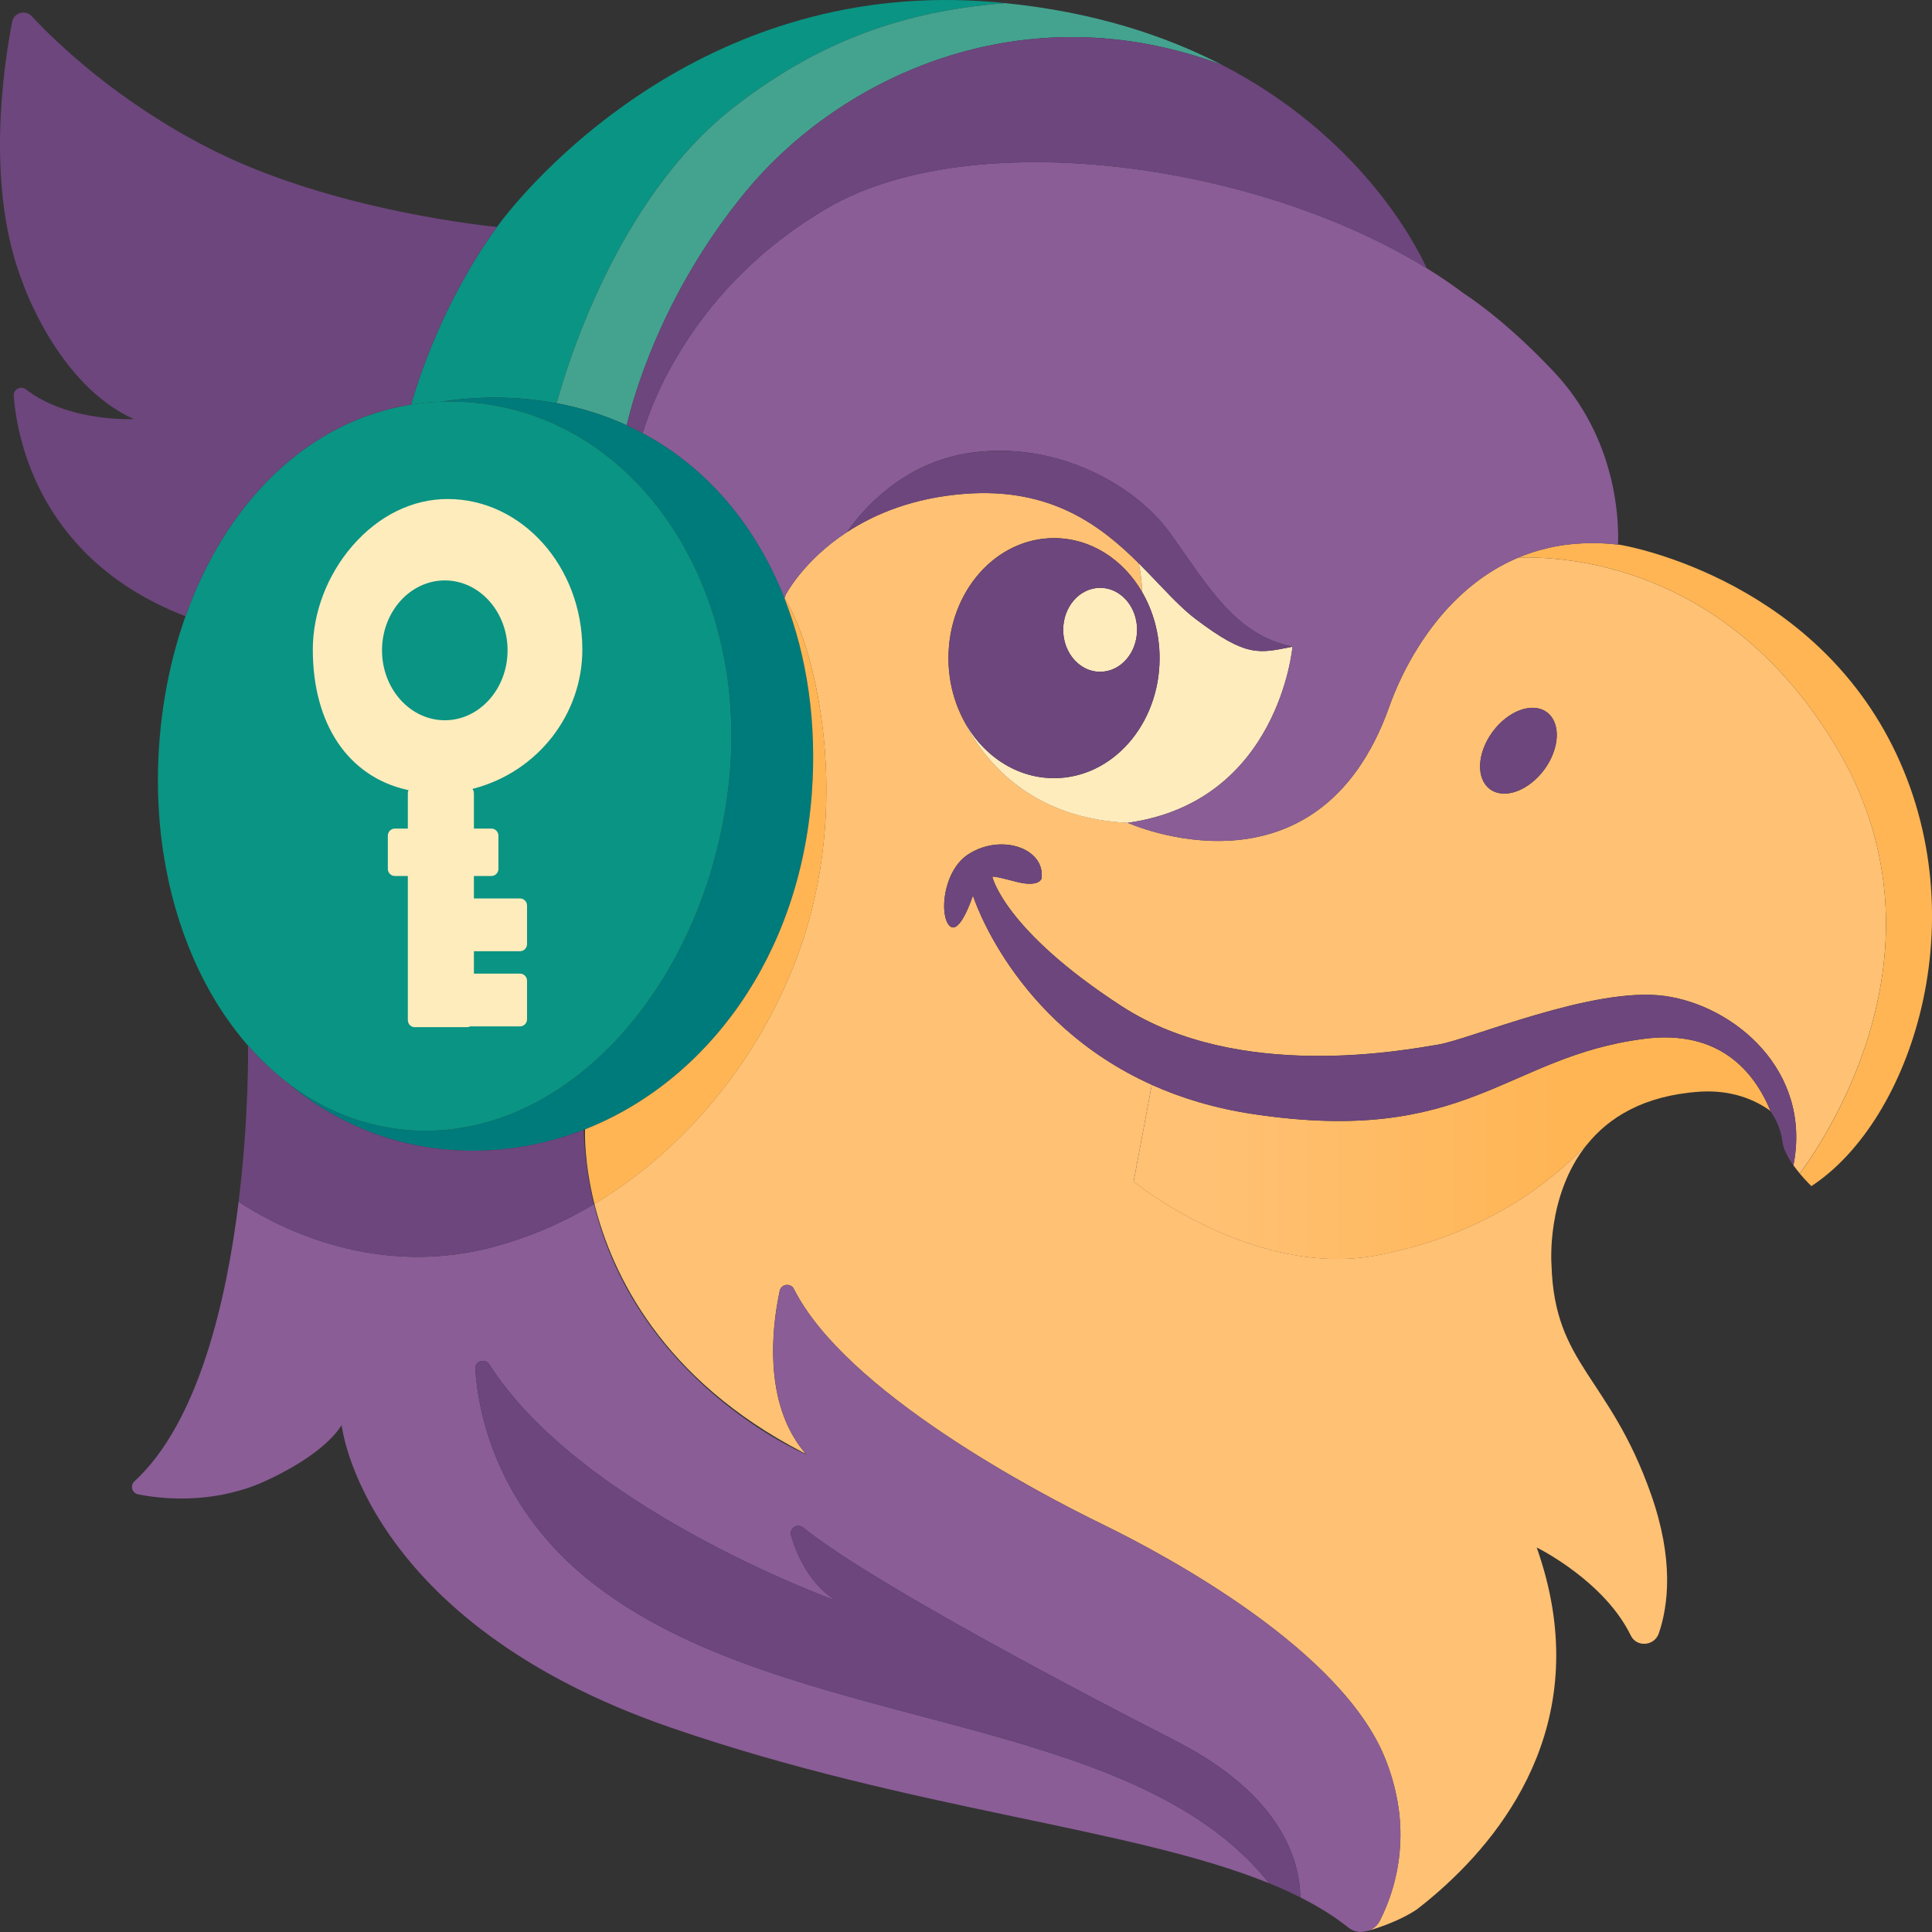
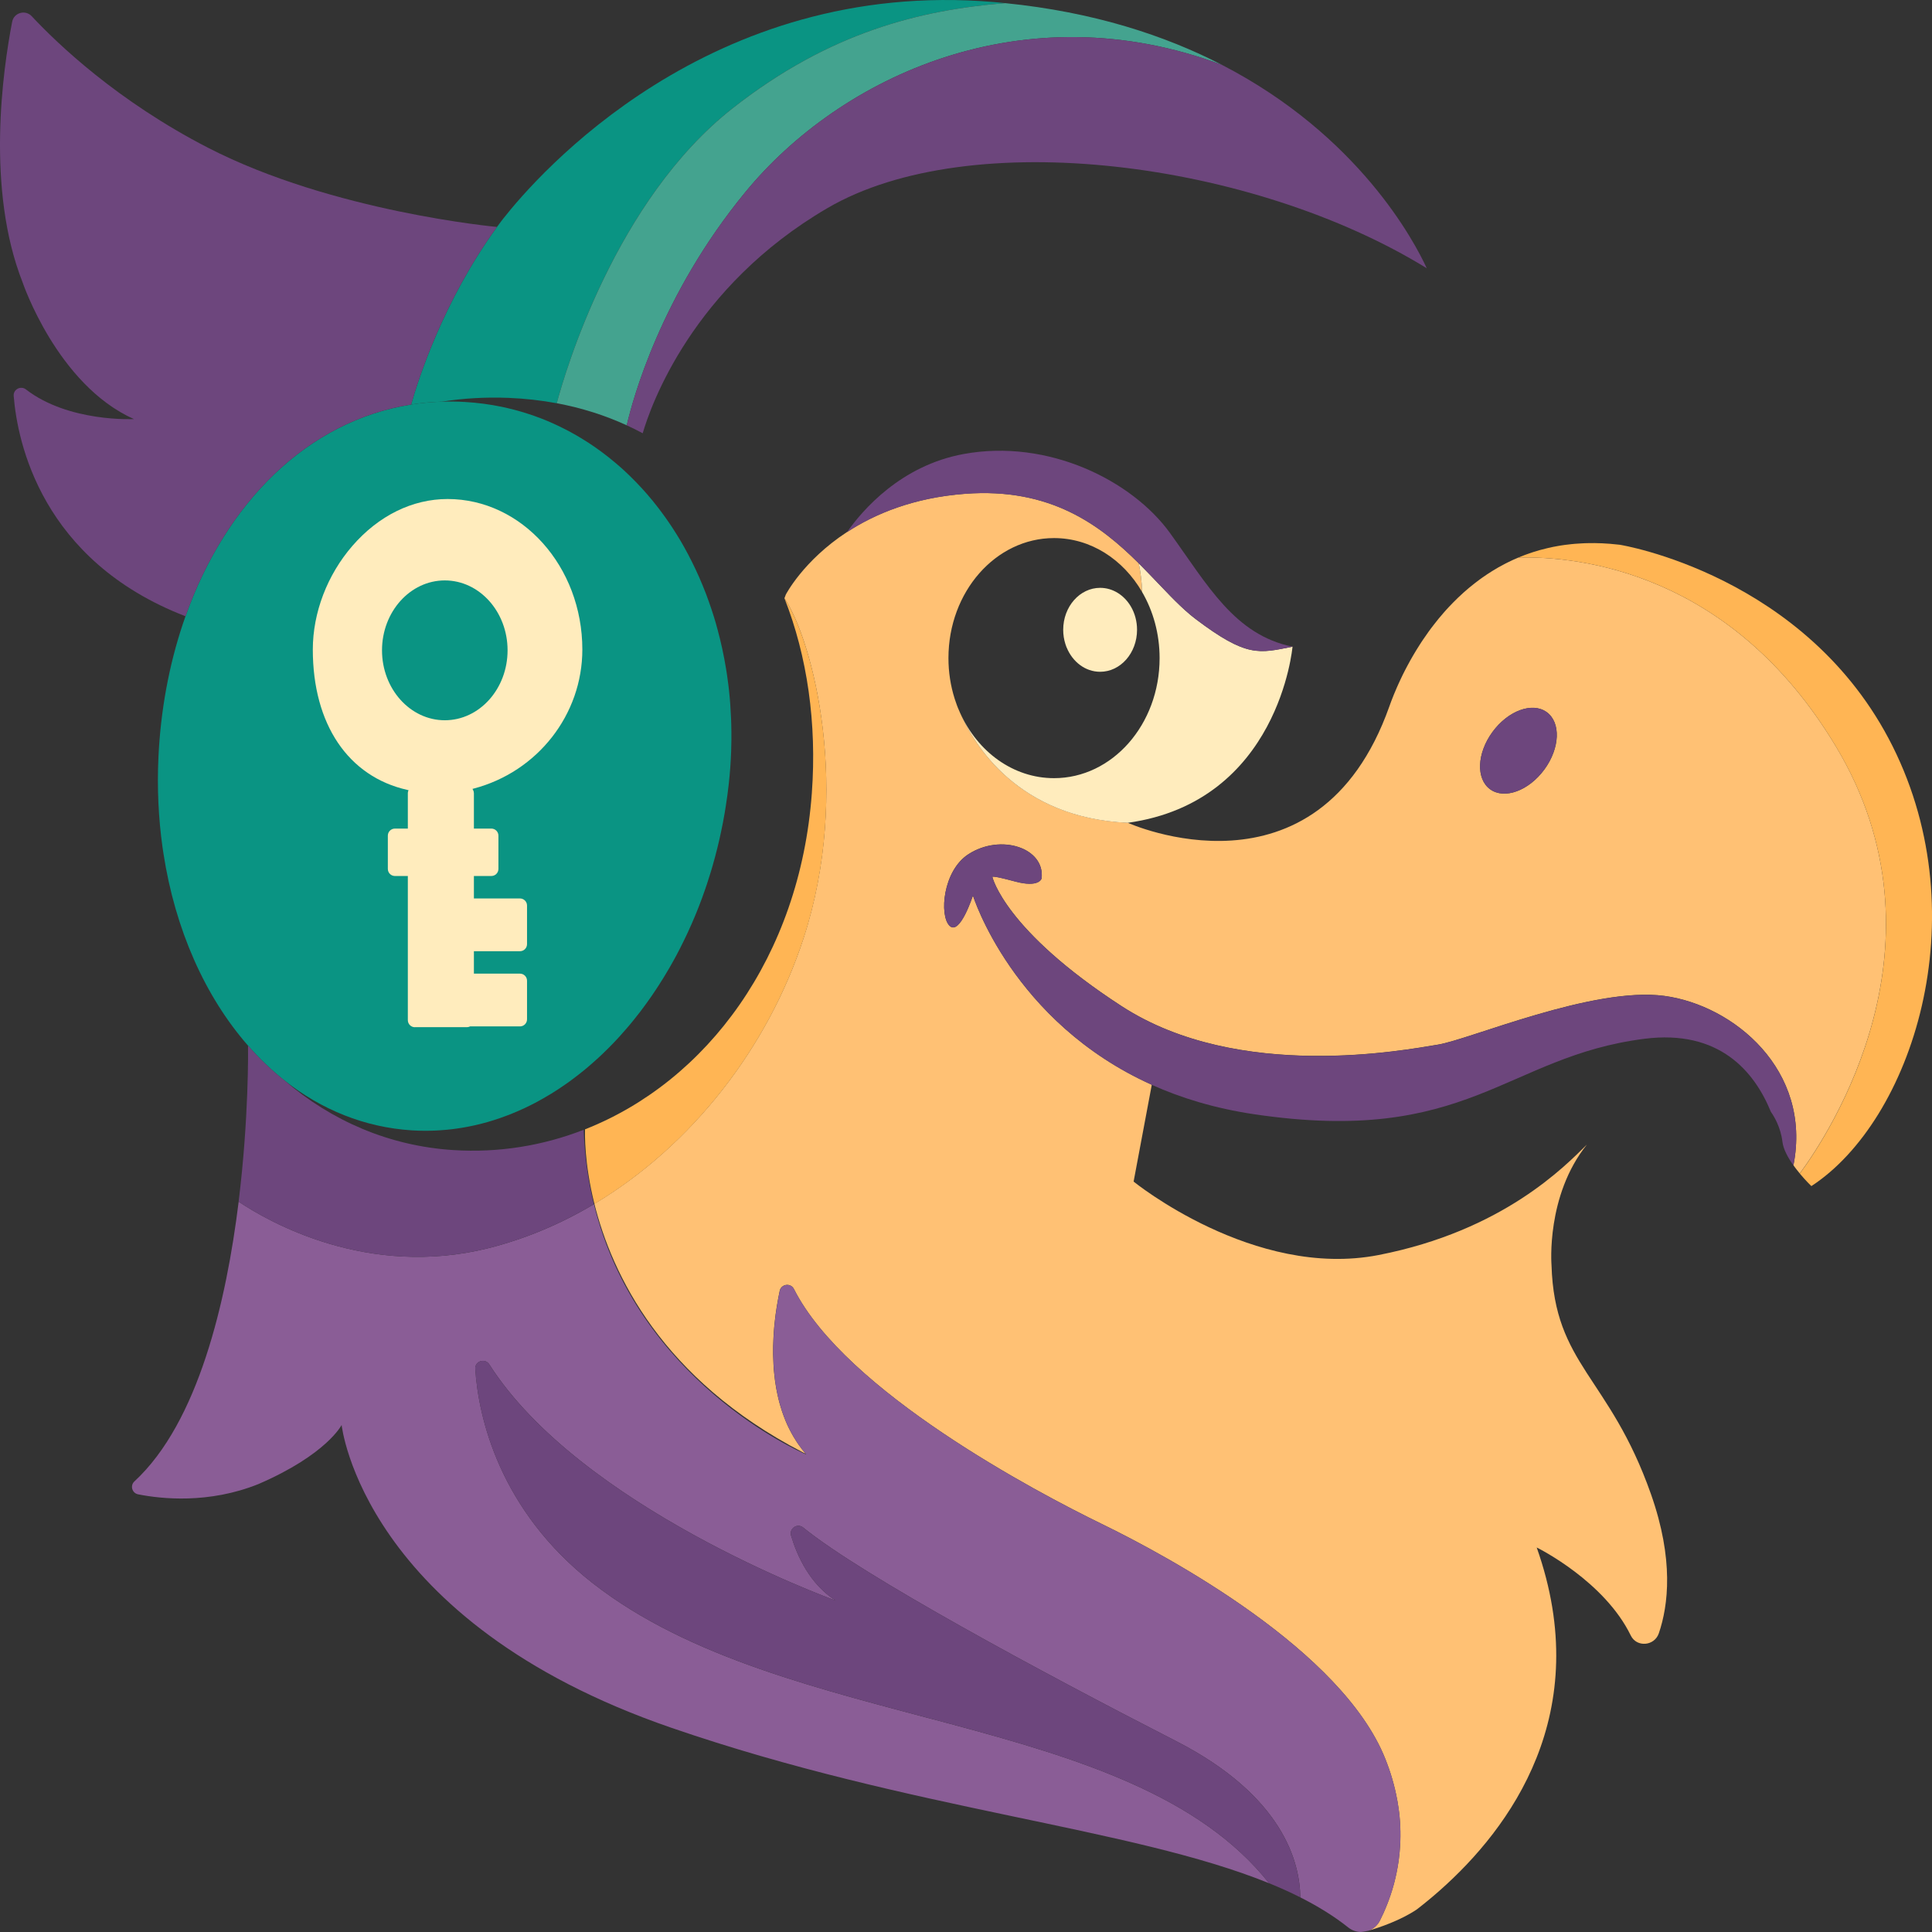
<svg xmlns="http://www.w3.org/2000/svg" width="334" height="334" viewBox="0 0 334 334" fill="none">
  <rect x="0" y="0" width="334" height="334" fill="#333333" stroke="none" />
  <g clip-path="url(#clip0_284_4244)">
    <path d="M317.384 129.038C299.299 98.897 273.064 96.149 262.533 96.379H262.519C261.867 96.648 261.237 96.935 260.625 97.243C260.461 97.321 260.297 97.406 260.137 97.491C259.368 97.884 258.617 98.316 257.901 98.766C257.623 98.936 257.356 99.113 257.086 99.29C256.798 99.481 256.513 99.669 256.239 99.871C256.093 99.97 255.95 100.073 255.811 100.179C255.523 100.388 255.231 100.604 254.957 100.827C253.6 101.875 252.347 103.012 251.187 104.195C250.952 104.429 250.72 104.673 250.496 104.914C250.332 105.091 250.168 105.268 250.001 105.449C249.855 105.612 249.713 105.775 249.567 105.941C248.962 106.628 248.396 107.322 247.858 108.027C247.701 108.222 247.555 108.413 247.409 108.608C247.263 108.799 247.121 108.994 246.982 109.188C246.647 109.652 246.324 110.116 246.014 110.58C245.914 110.725 245.818 110.867 245.725 111.012C245.608 111.189 245.494 111.366 245.384 111.543C244.629 112.726 243.942 113.898 243.337 115.042C243.187 115.322 243.034 115.605 242.895 115.878C242.756 116.154 242.617 116.42 242.486 116.689C242.368 116.93 242.254 117.174 242.144 117.408C242.026 117.656 241.909 117.904 241.802 118.148C241.695 118.378 241.599 118.598 241.5 118.821C241.126 119.671 240.795 120.489 240.506 121.247C240.446 121.396 240.396 121.548 240.342 121.697C240.289 121.842 240.236 121.983 240.186 122.129C227.768 157.125 194.95 142.233 194.95 142.233C175.996 141.383 168.388 128.744 165.985 123.255C165.885 123.039 165.793 122.823 165.704 122.6C165.689 122.575 165.682 122.554 165.672 122.536C165.64 122.444 165.6 122.359 165.565 122.274C165.511 122.129 165.454 121.987 165.401 121.842C165.294 121.548 165.191 121.254 165.091 120.946C165.07 120.886 165.052 120.836 165.045 120.801C165.038 120.779 165.031 120.769 165.031 120.755C165.024 120.748 165.024 120.74 165.024 120.74C164.34 118.563 163.966 116.215 163.966 113.767C163.966 102.311 172.133 93.022 182.216 93.022C188.571 93.022 194.167 96.712 197.428 102.311C197.407 100.572 197.158 98.851 196.855 97.371C190.233 90.791 181.625 84.246 166.843 85.358C157.911 86.031 151.235 88.832 146.408 91.991C138.857 96.942 135.852 102.786 135.852 102.786L135.61 103.427C140.569 110.825 147.212 136.673 138.931 162.143C132.762 181.128 119.528 198.085 102.753 208.11C105.79 220.279 114.427 238.453 138.743 251.053C138.743 251.053 138.928 251.138 139.277 251.315C138.842 250.813 138.44 250.295 138.073 249.764C137.917 249.541 137.756 249.315 137.614 249.077C137.443 248.822 137.286 248.56 137.133 248.298C136.93 247.944 136.731 247.59 136.553 247.232C136.375 246.899 136.218 246.566 136.065 246.226C135.98 246.042 135.902 245.855 135.823 245.67C135.588 245.093 135.364 244.505 135.172 243.917C135.047 243.538 134.93 243.16 134.823 242.781C134.777 242.611 134.723 242.434 134.684 242.264C134.638 242.101 134.599 241.938 134.559 241.771C134.545 241.718 134.534 241.672 134.527 241.626C134.456 241.346 134.396 241.063 134.342 240.783C134.282 240.503 134.232 240.22 134.178 239.94C134.171 239.926 134.171 239.909 134.171 239.894C134.032 239.122 133.929 238.35 133.854 237.578C133.79 237.008 133.744 236.442 133.716 235.878C133.709 235.864 133.709 235.857 133.716 235.854C133.684 235.283 133.662 234.72 133.655 234.164V234.14C133.641 233.205 133.662 232.28 133.709 231.384V231.345C133.723 230.998 133.748 230.644 133.773 230.304C133.794 229.989 133.819 229.685 133.844 229.383C133.858 229.299 133.865 229.214 133.869 229.136C133.901 228.803 133.933 228.47 133.976 228.14C134.015 227.815 134.054 227.492 134.093 227.177C134.125 226.961 134.154 226.752 134.186 226.543C134.211 226.334 134.246 226.125 134.278 225.924C134.442 224.911 134.62 223.979 134.791 223.158C135.047 221.961 136.692 221.738 137.244 222.832C146.187 240.55 179.147 257.945 190.45 263.445C202.512 269.32 232.029 285.401 239.474 304.04C239.591 304.341 239.709 304.635 239.816 304.929C240.04 305.524 240.243 306.111 240.428 306.689C240.809 307.9 241.119 309.083 241.361 310.241C241.532 311.027 241.663 311.799 241.77 312.557C241.809 312.826 241.841 313.092 241.877 313.354C241.937 313.864 241.984 314.363 242.016 314.859C242.101 316.031 242.115 317.161 242.08 318.255C242.073 318.439 242.066 318.62 242.055 318.804C242.016 319.721 241.93 320.603 241.82 321.446C241.799 321.594 241.781 321.74 241.759 321.885C241.574 323.153 241.325 324.357 241.03 325.476C240.983 325.653 240.937 325.823 240.891 325.993C240.82 326.241 240.745 326.489 240.674 326.726C240.581 327.027 240.488 327.321 240.392 327.608C240.282 327.948 240.161 328.281 240.036 328.61C239.958 328.826 239.88 329.042 239.794 329.244C239.385 330.285 238.958 331.22 238.545 332.031C238.142 332.824 237.498 333.384 236.75 333.699C236.697 333.724 236.643 333.745 236.594 333.763C238.388 333.26 242.144 331.988 244.939 330.094C246.213 329.113 247.562 328.008 248.951 326.776C261.006 316.105 275.805 296.185 265.662 267.528C266.018 267.698 277.368 273.371 281.922 282.738C282.94 284.838 286.012 284.576 286.771 282.373C288.43 277.525 289.394 269.589 285.421 258.317C278.24 237.911 268.735 236.052 268.222 218.696C268.222 218.696 267.236 206.704 274.346 197.865C270.582 201.569 259.884 212.757 238.324 216.967C216.764 221.175 195.976 204.268 195.976 204.268L199.119 187.528C174.996 176.68 168.196 154.802 168.196 154.802C168.196 154.802 165.946 161.821 164.151 160.036C162.357 158.251 162.994 150.524 167.42 147.669C173.063 144.032 180.706 146.628 180.065 151.862C180.065 151.862 179.677 153.523 175.441 152.372C171.204 151.228 171.56 151.607 171.56 151.607C171.56 151.607 173.646 160.801 193.922 173.95C214.197 187.099 243.07 181.479 248.588 180.59C254.106 179.694 275.41 170.501 287.728 172.165C299.673 173.769 313.294 184.967 310.043 201.456C310.406 201.959 310.787 202.437 311.143 202.869C316.345 195.804 337.827 163.085 317.377 129.02L317.384 129.038ZM266.983 133.029C264.281 136.712 260.091 138.242 257.613 136.45C255.138 134.651 255.324 130.214 258.022 126.531C260.724 122.848 264.915 121.318 267.389 123.11C269.867 124.902 269.685 129.346 266.987 133.029H266.983Z" fill="#FFC174" />
-     <path d="M306.149 192.216C306.032 192.054 305.957 191.969 305.957 191.969C302.365 189.419 298.103 188.434 293.756 188.735C284.126 189.408 278.102 193.204 274.346 197.883C270.583 201.587 259.885 212.774 238.325 216.985C216.764 221.192 195.977 204.286 195.977 204.286L199.12 187.545C204.183 189.822 210.011 191.607 216.7 192.61C253.854 198.159 260.205 182.651 284.272 179.584C297.178 177.941 303.266 185.166 306.146 192.216H306.149Z" fill="url(#paint0_linear_284_4244)" />
    <path d="M313.148 205.051C313.148 205.051 312.215 204.162 311.147 202.887C316.348 195.822 337.83 163.103 317.381 129.038C299.295 98.897 273.06 96.149 262.529 96.379C262.64 96.326 262.754 96.28 262.871 96.234C263.359 96.032 263.85 95.848 264.359 95.678C264.591 95.593 264.826 95.515 265.057 95.441C265.787 95.207 266.542 94.991 267.314 94.814C267.439 94.782 267.563 94.75 267.688 94.722C268.208 94.598 268.742 94.492 269.279 94.4C269.443 94.368 269.607 94.339 269.774 94.314C270.248 94.237 270.743 94.169 271.234 94.12C271.366 94.099 271.497 94.088 271.629 94.074C271.832 94.052 272.042 94.035 272.259 94.013C272.444 93.992 272.64 93.982 272.832 93.975C273.05 93.953 273.267 93.943 273.484 93.936C273.63 93.921 273.772 93.921 273.918 93.914C274.064 93.907 274.207 93.9 274.36 93.9C276.076 93.854 277.866 93.932 279.732 94.148C279.832 94.155 279.935 94.169 280.042 94.18C280.042 94.18 312.379 99.347 327.2 129.031C342.024 158.708 330.475 193.746 313.151 205.047L313.148 205.051Z" fill="#FFB554" />
    <path d="M242.09 318.266C242.083 318.45 242.076 318.63 242.066 318.815C242.026 319.732 241.941 320.614 241.831 321.456C241.809 321.605 241.791 321.75 241.77 321.896C241.585 323.163 241.336 324.367 241.04 325.487C240.994 325.664 240.948 325.834 240.901 326.004C240.83 326.251 240.755 326.499 240.684 326.737C240.592 327.038 240.499 327.332 240.403 327.618C240.293 327.958 240.172 328.291 240.047 328.621C239.969 328.837 239.89 329.053 239.805 329.255C239.395 330.296 238.968 331.231 238.555 332.042C238.153 332.835 237.509 333.394 236.761 333.71C236.708 333.734 236.654 333.756 236.604 333.773H236.597C235.743 333.958 235.248 333.996 235.248 333.996C234.504 333.982 233.756 333.742 233.115 333.239C230.662 331.287 227.882 329.57 224.795 328.012C224.731 321.998 221.855 310.485 203.295 300.987C180.04 289.081 149.135 272.429 138.857 264.082C137.849 263.264 136.396 264.231 136.76 265.47C137.806 268.998 139.996 273.849 144.489 276.711C142.958 276.155 100.318 260.498 84.593 235.882C83.856 234.731 82.079 235.294 82.165 236.654C82.691 244.909 86.28 261.022 102.436 273.669C135.866 299.836 195.349 295.247 219.405 325.575C195.484 315.847 157.629 313.007 116.036 298.685C62.651 280.309 59.059 246.347 59.059 246.347C59.059 246.347 56.489 251.457 44.683 256.56C36.089 260.02 27.886 259.131 23.881 258.338C22.827 258.129 22.453 256.826 23.237 256.1C34.291 245.886 39.14 224.96 41.258 207.746C46.46 211.227 63.541 221.019 84.468 215.774C90.855 214.17 96.964 211.581 102.675 208.178C110.133 238.673 138.283 250.983 139.362 251.436C139.376 251.422 139.362 251.443 139.369 251.422C139.344 251.39 139.316 251.361 139.291 251.33C138.857 250.827 138.454 250.31 138.088 249.778C137.931 249.555 137.771 249.329 137.628 249.091C137.457 248.836 137.301 248.574 137.148 248.312C136.945 247.958 136.745 247.604 136.567 247.246C136.389 246.913 136.233 246.581 136.08 246.241C135.994 246.056 135.916 245.869 135.838 245.685C135.603 245.107 135.378 244.519 135.186 243.932C135.061 243.553 134.947 243.174 134.837 242.795C134.791 242.625 134.737 242.448 134.698 242.278C134.652 242.115 134.613 241.952 134.574 241.786C134.559 241.732 134.549 241.686 134.542 241.64C134.478 241.361 134.417 241.077 134.356 240.797C134.296 240.518 134.246 240.234 134.193 239.955C134.186 239.94 134.186 239.923 134.186 239.909C134.054 239.137 133.947 238.365 133.869 237.593C133.808 237.022 133.762 236.456 133.73 235.893C133.723 235.878 133.723 235.871 133.73 235.868C133.698 235.298 133.676 234.735 133.669 234.179V234.154C133.655 233.219 133.676 232.295 133.723 231.399V231.36C133.744 231.006 133.762 230.658 133.787 230.318C133.808 230.003 133.833 229.699 133.858 229.398C133.872 229.313 133.879 229.228 133.883 229.15C133.915 228.817 133.947 228.484 133.99 228.155C134.029 227.829 134.068 227.507 134.107 227.191C134.139 226.975 134.168 226.766 134.2 226.558C134.225 226.349 134.26 226.14 134.292 225.938C134.456 224.925 134.634 223.994 134.805 223.172C135.061 221.975 136.706 221.752 137.258 222.846C146.201 240.564 179.161 257.959 190.465 263.459C202.526 269.334 232.044 285.416 239.488 304.054C239.606 304.355 239.723 304.649 239.83 304.943C240.054 305.538 240.25 306.126 240.442 306.703C240.823 307.914 241.133 309.097 241.375 310.255C241.546 311.041 241.678 311.813 241.784 312.571C241.823 312.84 241.856 313.106 241.891 313.368C241.952 313.878 241.998 314.377 242.03 314.873C242.115 316.045 242.13 317.175 242.094 318.269L242.09 318.266Z" fill="#8A5D96" />
    <path d="M196.57 108.88C196.57 112.886 193.715 116.137 190.191 116.137C187.631 116.137 185.434 114.43 184.416 111.968C184.409 111.961 184.409 111.954 184.402 111.944C184.388 111.919 184.377 111.883 184.363 111.852C184.341 111.806 184.323 111.752 184.309 111.703C184.27 111.604 184.231 111.501 184.199 111.388C184.192 111.366 184.185 111.356 184.185 111.342C184.178 111.335 184.178 111.327 184.178 111.32C183.935 110.555 183.804 109.737 183.804 108.88C183.804 104.871 186.666 101.624 190.191 101.624C192.412 101.624 194.367 102.913 195.513 104.868C196.182 106.019 196.57 107.393 196.57 108.877V108.88Z" fill="#FFECBD" />
    <path d="M223.447 111.799C223.447 111.799 221.14 138.607 194.955 142.247C176 141.398 168.392 128.758 165.989 123.269C169.015 129.955 175.146 134.527 182.22 134.527C192.302 134.527 200.469 125.238 200.469 113.782C200.469 109.55 199.352 105.612 197.433 102.325C197.411 100.586 197.162 98.865 196.859 97.385C197.091 97.615 197.312 97.835 197.536 98.065C198.227 98.759 198.892 99.457 199.547 100.14C199.74 100.342 199.928 100.547 200.121 100.742C200.875 101.539 201.612 102.311 202.342 103.051C202.606 103.327 202.876 103.593 203.14 103.855C204.336 105.038 205.507 106.118 206.693 107.014C215.55 113.714 217.669 112.949 223.443 111.795L223.447 111.799Z" fill="#FFECBD" />
-     <path d="M279.729 94.155C277.859 93.939 276.072 93.861 274.356 93.907C274.207 93.907 274.061 93.914 273.915 93.921C273.769 93.929 273.626 93.929 273.48 93.943C273.263 93.95 273.046 93.964 272.829 93.982C272.637 93.989 272.441 94.003 272.256 94.021C272.039 94.042 271.829 94.06 271.626 94.081C271.494 94.095 271.362 94.106 271.23 94.127C270.736 94.18 270.244 94.244 269.771 94.322C269.607 94.346 269.443 94.375 269.276 94.407C268.738 94.499 268.204 94.601 267.685 94.729C267.56 94.754 267.435 94.789 267.311 94.821C266.542 94.998 265.783 95.214 265.054 95.448C264.822 95.519 264.587 95.597 264.356 95.685C263.85 95.855 263.355 96.039 262.868 96.241C262.75 96.287 262.629 96.333 262.512 96.386C261.86 96.655 261.23 96.942 260.618 97.25C260.454 97.328 260.29 97.413 260.13 97.498C259.361 97.891 258.61 98.323 257.894 98.773C257.616 98.943 257.342 99.113 257.079 99.297C256.79 99.489 256.506 99.676 256.231 99.878C256.086 99.977 255.943 100.08 255.804 100.186C255.516 100.395 255.224 100.611 254.95 100.834C253.593 101.883 252.34 103.019 251.18 104.202C250.945 104.436 250.713 104.68 250.489 104.921C250.325 105.098 250.161 105.275 249.994 105.456C249.848 105.619 249.706 105.782 249.56 105.948C248.955 106.635 248.388 107.329 247.851 108.034C247.694 108.229 247.548 108.42 247.402 108.615C247.256 108.806 247.114 109.001 246.975 109.196C246.64 109.659 246.316 110.123 246.007 110.587C245.907 110.732 245.811 110.874 245.718 111.019C245.601 111.196 245.487 111.373 245.377 111.551C244.622 112.733 243.935 113.906 243.329 115.049C243.18 115.329 243.027 115.613 242.888 115.885C242.749 116.161 242.61 116.427 242.479 116.696C242.361 116.937 242.24 117.181 242.137 117.415C242.019 117.663 241.902 117.911 241.795 118.155C241.688 118.385 241.592 118.605 241.492 118.828C241.119 119.678 240.788 120.496 240.499 121.254C240.439 121.403 240.389 121.555 240.335 121.704C240.282 121.849 240.229 121.991 240.179 122.136C227.761 157.132 194.943 142.24 194.943 142.24C221.125 138.603 223.435 111.791 223.435 111.791C213.424 109.744 208.803 101.199 202.256 92.14C195.712 83.074 181.208 75.797 166.583 78.481C155.703 80.475 149.088 88.184 146.404 92.002C138.853 96.953 135.848 102.796 135.848 102.796L135.606 103.437C130.732 91.028 122.387 80.924 111.102 74.894C112.483 70.159 119.664 49.615 143.04 35.967C167.754 21.542 216.564 27.843 246.648 46.368C248.898 47.756 251.041 49.215 253.067 50.731C256.755 53.185 262.045 57.325 268.482 64.117C279.543 75.761 279.878 90.012 279.721 94.145L279.729 94.155Z" fill="#8A5D96" />
    <path d="M173.764 0.542C159.15 1.721 143.417 5.535 126.62 18.741C106.395 34.653 97.74 64.138 96.249 69.712C93.579 69.217 90.802 68.901 87.929 68.784C83.956 68.629 80.114 68.848 76.419 69.433C74.603 69.493 72.819 69.656 71.071 69.936C72.25 65.767 76.597 52.069 85.921 39.231C86.117 38.955 86.323 38.69 86.526 38.413C86.675 38.212 86.829 38.006 86.992 37.804C92.867 30.332 122.555 -3.85 171.856 0.358C172.5 0.411 173.13 0.467 173.764 0.542Z" fill="#0A9483" />
    <path d="M211.285 11.23C176.965 -1.65 145.312 13.199 128.871 33.194C114.231 50.989 109.365 69.135 108.35 73.526C104.601 71.805 100.564 70.516 96.249 69.712C97.741 64.138 106.395 34.653 126.621 18.741C143.418 5.532 159.15 1.717 173.764 0.542H173.786C189.059 2.072 201.402 6.13 211.288 11.233L211.285 11.23Z" fill="#44A38F" />
-     <path d="M140.345 137.109C138.287 165.397 122.174 186.947 101.141 195.23C101.062 195.262 100.984 195.294 100.906 195.322C93.842 198.07 86.227 199.321 78.413 198.828C67.284 198.127 57.315 193.764 49.205 186.805C55.553 191.823 63.015 194.897 71.225 195.414C71.962 195.46 72.692 195.485 73.428 195.485H73.699C74.002 195.485 74.297 195.478 74.593 195.471C75.098 195.457 75.607 195.439 76.113 195.4C76.494 195.379 76.875 195.347 77.252 195.308C77.818 195.255 78.391 195.191 78.954 195.106C79.52 195.028 80.086 194.936 80.645 194.83C80.837 194.798 81.026 194.759 81.211 194.72C81.243 194.72 81.275 194.713 81.311 194.699C81.546 194.653 81.784 194.6 82.023 194.55C82.425 194.465 82.831 194.366 83.24 194.256C83.614 194.164 83.991 194.062 84.358 193.955C84.693 193.863 85.034 193.761 85.369 193.647C85.725 193.541 86.074 193.424 86.423 193.3C86.719 193.201 87.021 193.098 87.309 192.978C87.331 192.978 87.349 192.971 87.363 192.957C87.512 192.911 87.658 192.85 87.804 192.794C88.086 192.688 88.363 192.585 88.641 192.461C88.872 192.376 89.1 192.277 89.332 192.174C89.698 192.025 90.069 191.859 90.432 191.682C90.453 191.675 90.478 191.668 90.496 191.657C90.567 191.625 90.645 191.593 90.72 191.551C91.03 191.413 91.332 191.264 91.642 191.105C91.713 191.073 91.788 191.034 91.859 190.995C92.308 190.779 92.746 190.545 93.187 190.294C93.458 190.148 93.721 190.007 93.985 189.847C94.861 189.355 95.722 188.827 96.57 188.264C97.267 187.807 97.965 187.329 98.649 186.826C98.681 186.802 98.72 186.773 98.759 186.742C99.133 186.472 99.503 186.193 99.87 185.899C99.923 185.867 99.969 185.828 100.019 185.782C100.215 185.633 100.414 185.481 100.603 185.318C101.169 184.872 101.721 184.408 102.266 183.926C102.543 183.692 102.81 183.448 103.081 183.2C103.252 183.051 103.43 182.892 103.594 182.736C103.797 182.545 103.996 182.364 104.192 182.173C104.875 181.525 105.541 180.852 106.196 180.165C106.474 179.871 106.741 179.584 107.019 179.283C107.079 179.223 107.129 179.166 107.189 179.099C107.189 179.099 107.197 179.092 107.197 179.085C107.592 178.646 107.987 178.207 108.368 177.757C108.756 177.307 109.144 176.847 109.518 176.376C109.867 175.951 110.208 175.519 110.543 175.08C110.614 174.995 110.682 174.903 110.746 174.818C111.074 174.386 111.405 173.939 111.725 173.497C112.053 173.047 112.384 172.587 112.697 172.123C112.761 172.023 112.836 171.928 112.9 171.822C113.092 171.542 113.281 171.259 113.466 170.972C113.616 170.749 113.769 170.522 113.915 170.292C113.954 170.239 113.986 170.185 114.014 170.129C114.285 169.718 114.548 169.304 114.797 168.886C115.125 168.351 115.442 167.813 115.759 167.271C115.937 166.97 116.108 166.662 116.278 166.354C116.489 165.975 116.699 165.596 116.909 165.21C117.35 164.378 117.784 163.535 118.197 162.678C118.383 162.316 118.553 161.952 118.724 161.583C118.849 161.328 118.966 161.073 119.08 160.811C119.226 160.51 119.358 160.209 119.49 159.901C119.554 159.763 119.614 159.625 119.675 159.483C119.832 159.122 119.992 158.757 120.141 158.386C120.405 157.759 120.661 157.128 120.903 156.487C120.964 156.339 121.021 156.186 121.074 156.038C121.174 155.797 121.266 155.552 121.352 155.305C121.508 154.88 121.669 154.447 121.811 154.015C121.943 153.651 122.067 153.282 122.192 152.911C122.395 152.308 122.594 151.692 122.776 151.08C122.847 150.832 122.925 150.587 123 150.339C123.078 150.092 123.15 149.847 123.217 149.592C123.363 149.096 123.506 148.59 123.637 148.08C123.776 147.577 123.908 147.074 124.025 146.561C124.086 146.345 124.136 146.129 124.182 145.913C124.26 145.59 124.332 145.279 124.406 144.957C124.485 144.617 124.563 144.27 124.631 143.93C124.873 142.803 125.09 141.667 125.289 140.516C125.36 140.115 125.428 139.719 125.482 139.319C125.677 138.083 125.848 136.825 125.987 135.568C126.204 133.613 126.343 131.676 126.407 129.76C126.432 129.119 126.446 128.485 126.446 127.852V127.844C126.461 126.966 126.446 126.099 126.421 125.234C126.421 124.902 126.407 124.572 126.389 124.246C126.364 123.46 126.318 122.678 126.258 121.898C126.204 121.119 126.14 120.34 126.055 119.568C126.04 119.405 126.023 119.242 126.001 119.083C125.976 118.86 125.948 118.637 125.923 118.417C125.859 117.84 125.777 117.266 125.692 116.696C125.67 116.579 125.66 116.459 125.638 116.349C125.599 116.087 125.56 115.825 125.514 115.563C125.147 113.3 124.666 111.083 124.079 108.923C123.876 108.144 123.659 107.379 123.42 106.621C123.288 106.196 123.157 105.771 123.011 105.353C122.854 104.882 122.694 104.411 122.523 103.94C122.366 103.483 122.195 103.03 122.025 102.58C122.01 102.548 122.003 102.52 121.993 102.495C121.822 102.049 121.651 101.613 121.466 101.181C121.281 100.724 121.092 100.271 120.892 99.829C120.693 99.386 120.497 98.94 120.287 98.501C120.084 98.054 119.874 97.622 119.657 97.194C119.447 96.762 119.223 96.33 118.998 95.905C118.774 95.48 118.55 95.062 118.315 94.64C117.902 93.9 117.475 93.167 117.026 92.455C116.919 92.278 116.809 92.108 116.699 91.938C116.506 91.616 116.303 91.304 116.093 90.996C115.898 90.695 115.698 90.401 115.488 90.107C115.378 89.937 115.257 89.767 115.139 89.605C114.954 89.342 114.773 89.08 114.573 88.825C114.527 88.747 114.474 88.677 114.417 88.609C114.239 88.361 114.053 88.124 113.872 87.883C113.235 87.048 112.569 86.23 111.878 85.436C111.576 85.089 111.273 84.742 110.963 84.409C110.28 83.662 109.575 82.936 108.859 82.245C108.642 82.037 108.425 81.828 108.201 81.619C108.115 81.541 108.037 81.47 107.958 81.388C107.677 81.126 107.385 80.871 107.09 80.609C107.068 80.595 107.058 80.577 107.036 80.563C106.773 80.333 106.502 80.106 106.235 79.883C104.84 78.704 103.38 77.62 101.874 76.632C101.596 76.448 101.329 76.278 101.052 76.108C100.991 76.062 100.934 76.03 100.874 75.998C100.671 75.867 100.464 75.743 100.254 75.62C100.062 75.503 99.866 75.386 99.67 75.272C99.453 75.148 99.229 75.025 99.005 74.901C98.919 74.847 98.834 74.801 98.748 74.755C98.471 74.607 98.196 74.454 97.912 74.309C97.812 74.256 97.719 74.21 97.623 74.164C97.346 74.019 97.064 73.877 96.783 73.746C95.348 73.045 93.871 72.432 92.358 71.894C91.984 71.763 91.603 71.632 91.226 71.515C90.464 71.267 89.688 71.037 88.912 70.835C88.523 70.729 88.128 70.64 87.733 70.548C87.406 70.47 87.075 70.4 86.74 70.325C84.689 69.9 82.582 69.617 80.431 69.493C79.075 69.415 77.74 69.394 76.419 69.433C80.114 68.852 83.956 68.629 87.929 68.785C90.802 68.901 93.579 69.217 96.249 69.712C100.564 70.516 104.601 71.805 108.35 73.526C109.29 73.959 110.212 74.415 111.113 74.901C122.398 80.932 130.743 91.035 135.617 103.444C139.558 113.459 141.228 124.987 140.345 137.112V137.109Z" fill="#007B7B" />
    <path d="M126.443 127.845V127.852C126.436 128.486 126.422 129.12 126.404 129.761C126.34 131.676 126.201 133.614 125.984 135.568C125.845 136.826 125.674 138.079 125.478 139.319C125.418 139.719 125.353 140.123 125.286 140.516C125.09 141.667 124.873 142.807 124.627 143.93C124.556 144.277 124.481 144.617 124.403 144.957C124.332 145.279 124.257 145.591 124.179 145.913C124.132 146.129 124.079 146.345 124.022 146.561C123.897 147.071 123.766 147.574 123.634 148.08C123.495 148.583 123.356 149.086 123.214 149.592C123.15 149.847 123.075 150.088 122.997 150.34C122.925 150.587 122.847 150.832 122.772 151.08C122.587 151.696 122.391 152.309 122.188 152.911C122.064 153.282 121.939 153.651 121.808 154.016C121.658 154.448 121.505 154.873 121.348 155.305C121.263 155.553 121.17 155.797 121.071 156.038C121.017 156.186 120.96 156.339 120.9 156.487C120.658 157.128 120.401 157.755 120.138 158.386C119.988 158.757 119.828 159.126 119.671 159.483C119.611 159.629 119.554 159.763 119.486 159.901C119.355 160.209 119.216 160.51 119.077 160.811C118.967 161.074 118.846 161.329 118.721 161.584C118.55 161.948 118.379 162.317 118.194 162.678C117.781 163.535 117.347 164.378 116.905 165.21C116.695 165.596 116.485 165.975 116.275 166.354C116.104 166.662 115.933 166.97 115.755 167.271C115.438 167.813 115.125 168.351 114.794 168.886C114.545 169.304 114.281 169.718 114.011 170.129C113.986 170.189 113.95 170.239 113.911 170.292C113.765 170.522 113.616 170.749 113.463 170.972C113.277 171.259 113.089 171.542 112.896 171.822C112.832 171.928 112.758 172.024 112.694 172.123C112.37 172.587 112.049 173.043 111.722 173.497C111.398 173.943 111.07 174.386 110.743 174.818C110.678 174.903 110.611 174.995 110.54 175.08C110.205 175.519 109.863 175.951 109.514 176.376C109.14 176.847 108.752 177.304 108.364 177.757C107.983 178.207 107.588 178.646 107.193 179.085C107.193 179.092 107.186 179.099 107.186 179.099C107.125 179.163 107.076 179.223 107.015 179.283C106.737 179.584 106.47 179.871 106.193 180.165C105.534 180.852 104.872 181.525 104.188 182.173C103.993 182.364 103.793 182.545 103.59 182.736C103.426 182.892 103.248 183.051 103.078 183.2C102.807 183.448 102.54 183.692 102.262 183.926C101.718 184.411 101.166 184.875 100.6 185.318C100.407 185.481 100.212 185.633 100.016 185.782C99.962 185.828 99.916 185.867 99.866 185.899C99.5 186.186 99.129 186.469 98.755 186.742C98.716 186.773 98.677 186.802 98.645 186.827C97.962 187.322 97.271 187.8 96.566 188.264C95.719 188.827 94.857 189.359 93.981 189.847C93.718 190.003 93.454 190.148 93.184 190.294C92.742 190.542 92.301 190.779 91.856 190.995C91.785 191.034 91.71 191.073 91.639 191.105C91.329 191.26 91.026 191.413 90.717 191.551C90.645 191.59 90.567 191.622 90.492 191.657C90.471 191.671 90.446 191.678 90.428 191.682C90.065 191.852 89.698 192.015 89.328 192.174C89.097 192.273 88.869 192.369 88.638 192.461C88.36 192.585 88.086 192.691 87.801 192.794C87.655 192.854 87.513 192.911 87.359 192.957C87.345 192.971 87.327 192.978 87.306 192.978C87.01 193.088 86.715 193.194 86.42 193.3C86.071 193.424 85.722 193.541 85.366 193.647C85.031 193.757 84.696 193.856 84.355 193.955C83.988 194.062 83.611 194.164 83.237 194.256C82.827 194.366 82.421 194.465 82.019 194.55C81.781 194.604 81.546 194.657 81.307 194.699C81.275 194.713 81.243 194.72 81.207 194.72C81.022 194.759 80.834 194.798 80.641 194.83C80.082 194.936 79.516 195.025 78.95 195.106C78.384 195.191 77.811 195.255 77.249 195.308C76.875 195.347 76.494 195.379 76.109 195.4C75.604 195.439 75.098 195.461 74.589 195.471C74.294 195.478 73.998 195.485 73.695 195.485H73.425C72.688 195.485 71.958 195.461 71.221 195.415C63.011 194.897 55.549 191.824 49.202 186.805C49.187 186.798 49.18 186.791 49.17 186.781C46.927 185.006 44.823 182.998 42.882 180.767C35.445 172.275 30.276 160.677 28.254 147.521C28.193 147.156 28.136 146.788 28.09 146.423C27.392 141.429 27.143 136.224 27.392 130.887C27.406 130.6 27.417 130.306 27.438 130.015C27.445 129.821 27.46 129.629 27.47 129.435C27.99 121.275 29.575 113.555 32.067 106.543C39.03 86.91 53.139 72.772 71.068 69.939C72.816 69.659 74.6 69.493 76.415 69.436C77.736 69.397 79.071 69.415 80.428 69.496C82.578 69.621 84.682 69.904 86.736 70.329C87.071 70.4 87.402 70.474 87.73 70.552C88.125 70.644 88.52 70.743 88.908 70.839C89.684 71.041 90.46 71.271 91.222 71.519C91.596 71.635 91.977 71.767 92.354 71.898C93.867 72.432 95.348 73.049 96.78 73.75C97.061 73.881 97.346 74.026 97.62 74.168C97.719 74.214 97.812 74.26 97.908 74.313C98.189 74.458 98.467 74.607 98.745 74.759C98.83 74.805 98.916 74.851 99.001 74.904C99.225 75.028 99.45 75.152 99.667 75.276C99.863 75.386 100.062 75.506 100.251 75.623C100.461 75.747 100.664 75.871 100.87 76.002C100.931 76.034 100.988 76.066 101.048 76.112C101.326 76.282 101.593 76.452 101.871 76.636C103.377 77.624 104.836 78.711 106.232 79.887C106.502 80.11 106.769 80.337 107.033 80.567C107.054 80.581 107.065 80.599 107.086 80.613C107.382 80.875 107.67 81.13 107.955 81.392C108.033 81.47 108.112 81.541 108.197 81.622C108.421 81.831 108.639 82.04 108.856 82.249C109.571 82.943 110.276 83.669 110.96 84.413C111.269 84.746 111.572 85.093 111.875 85.44C112.565 86.233 113.231 87.048 113.868 87.887C114.054 88.128 114.235 88.365 114.413 88.613C114.474 88.677 114.523 88.751 114.57 88.829C114.762 89.084 114.951 89.346 115.136 89.608C115.253 89.771 115.374 89.941 115.485 90.111C115.695 90.405 115.894 90.699 116.09 91C116.293 91.308 116.499 91.623 116.695 91.942C116.806 92.112 116.919 92.282 117.023 92.459C117.471 93.171 117.898 93.904 118.311 94.644C118.543 95.062 118.771 95.48 118.995 95.908C119.219 96.333 119.444 96.765 119.654 97.197C119.871 97.629 120.081 98.061 120.284 98.504C120.494 98.943 120.693 99.386 120.889 99.832C121.085 100.278 121.277 100.728 121.462 101.185C121.64 101.617 121.818 102.063 121.989 102.499C122.003 102.524 122.01 102.552 122.021 102.584C122.192 103.034 122.363 103.487 122.52 103.944C122.69 104.415 122.847 104.886 123.007 105.357C123.153 105.775 123.285 106.2 123.417 106.625C123.655 107.382 123.869 108.147 124.075 108.926C124.659 111.087 125.14 113.304 125.51 115.567C125.556 115.829 125.596 116.091 125.635 116.353C125.656 116.463 125.667 116.583 125.688 116.7C125.774 117.27 125.845 117.844 125.92 118.421C125.944 118.644 125.973 118.867 125.998 119.087C126.019 119.243 126.037 119.409 126.051 119.572C126.137 120.344 126.201 121.123 126.254 121.902C126.308 122.681 126.354 123.46 126.386 124.25C126.4 124.576 126.411 124.912 126.418 125.238C126.443 126.102 126.45 126.973 126.443 127.848V127.845Z" fill="#0A9483" />
    <path d="M71.73 177.584C71.054 177.584 70.506 177.035 70.506 176.358V151.441H68.273C67.597 151.441 67.049 150.892 67.049 150.216V144.468C67.049 143.792 67.597 143.243 68.273 143.243H70.506V137.144C70.506 137.024 70.523 136.907 70.563 136.787L70.623 136.602L70.434 136.56C60.192 134.269 54.079 125.196 54.079 112.291C54.079 105.923 56.571 99.393 60.915 94.378C65.443 89.148 71.289 86.269 77.38 86.269C90.225 86.269 100.674 97.941 100.674 112.291C100.674 123.528 92.953 133.412 81.898 136.326L81.681 136.383L81.788 136.581C81.88 136.751 81.927 136.942 81.927 137.144V143.243H84.942C85.619 143.243 86.167 143.792 86.167 144.468V150.216C86.167 150.892 85.619 151.441 84.942 151.441H81.927V155.322H89.887C90.564 155.322 91.112 155.871 91.112 156.548V163.22C91.112 163.896 90.564 164.445 89.887 164.445H81.927V168.319H89.887C90.564 168.319 91.112 168.868 91.112 169.545V176.217C91.112 176.893 90.564 177.442 89.887 177.442H81.264L81.229 177.46C81.072 177.537 80.891 177.576 80.706 177.576H71.741L71.73 177.584ZM66.041 112.425C66.041 119.09 70.912 124.516 76.896 124.516C82.881 124.516 87.748 119.094 87.748 112.425C87.748 105.757 82.881 100.342 76.896 100.342C70.912 100.342 66.041 105.764 66.041 112.425Z" fill="#FFECBD" />
    <path d="M138.939 162.161C132.769 181.146 119.536 198.102 102.761 208.128C100.974 200.971 101.116 195.889 101.144 195.234C122.178 186.951 138.291 165.401 140.349 137.112C141.232 124.99 139.559 113.463 135.621 103.444C140.58 110.842 147.224 136.691 138.943 162.161H138.939Z" fill="#FFB554" />
    <path d="M102.668 208.178C96.958 211.581 90.849 214.17 84.462 215.774C63.535 221.022 46.453 211.227 41.252 207.746V207.739C43.036 193.3 42.89 181.472 42.883 180.764C44.823 182.995 46.927 185.003 49.17 186.777C49.184 186.791 49.191 186.798 49.202 186.802C57.312 193.764 67.28 198.127 78.409 198.825C86.224 199.317 93.839 198.067 100.902 195.319C101.066 199.926 101.686 204.204 102.665 208.174L102.668 208.178Z" fill="#6D467D" />
    <path d="M224.793 328.011L224.778 328.004C223.077 327.14 221.279 326.336 219.399 325.571C195.339 295.243 135.86 299.833 102.43 273.665C86.277 261.019 82.685 244.905 82.158 236.65C82.073 235.291 83.849 234.727 84.586 235.878C100.312 260.498 142.952 276.151 144.482 276.707C139.989 273.849 137.8 268.994 136.753 265.467C136.39 264.231 137.846 263.261 138.85 264.079C149.128 272.426 180.034 289.077 203.289 300.983C221.848 310.482 224.725 321.998 224.789 328.008L224.793 328.011Z" fill="#6D467D" />
-     <path d="M197.433 102.325C194.172 96.726 188.575 93.036 182.22 93.036C172.138 93.036 163.971 102.325 163.971 113.782C163.971 116.229 164.345 118.577 165.028 120.755C165.028 120.755 165.028 120.762 165.035 120.769C165.035 120.783 165.042 120.794 165.049 120.815C165.057 120.847 165.074 120.9 165.096 120.96C165.195 121.268 165.299 121.562 165.405 121.856C165.459 122.001 165.516 122.143 165.569 122.288C165.601 122.373 165.64 122.458 165.676 122.55C165.69 122.571 165.697 122.589 165.708 122.614C165.801 122.837 165.893 123.053 165.989 123.269C169.015 129.955 175.146 134.527 182.22 134.527C192.302 134.527 200.469 125.238 200.469 113.782C200.469 109.55 199.352 105.612 197.433 102.325ZM190.191 116.137C187.632 116.137 185.435 114.43 184.417 111.968C184.41 111.961 184.41 111.954 184.402 111.944C184.388 111.919 184.378 111.883 184.363 111.852C184.342 111.806 184.324 111.752 184.31 111.703C184.271 111.604 184.232 111.501 184.2 111.388C184.192 111.366 184.185 111.356 184.185 111.342C184.178 111.335 184.178 111.327 184.178 111.32C183.936 110.555 183.804 109.737 183.804 108.88C183.804 104.871 186.667 101.624 190.191 101.624C192.413 101.624 194.367 102.913 195.514 104.868C196.183 106.019 196.571 107.393 196.571 108.877C196.571 112.882 193.716 116.133 190.191 116.133V116.137Z" fill="#6D467D" />
    <path d="M246.655 46.375C216.572 27.846 167.766 21.546 143.048 35.974C119.672 49.622 112.491 70.162 111.109 74.901C110.209 74.415 109.287 73.959 108.347 73.527C109.358 69.135 114.228 50.989 128.867 33.194C145.308 13.199 176.965 -1.65 211.282 11.23C211.289 11.237 211.296 11.237 211.303 11.244C234.935 23.465 244.53 41.764 246.655 46.375Z" fill="#6D467D" />
    <path d="M85.921 39.232C76.594 52.069 72.247 65.767 71.072 69.936C53.143 72.769 39.034 86.906 32.07 106.54C7.099 96.889 3.002 76.338 2.368 68.448C2.275 67.315 3.585 66.628 4.486 67.322C11.873 73.041 23.152 72.45 23.152 72.45C9.873 66.515 3.902 48.8 3.902 48.8C-2.438 32.694 0.474 12.172 2.104 3.765C2.407 2.189 4.379 1.626 5.479 2.798C9.958 7.593 20.29 17.473 35.951 25.537C57.518 36.646 85.921 39.232 85.921 39.232Z" fill="#6D467D" />
    <path d="M223.447 111.798C217.673 112.949 215.554 113.714 206.697 107.018C205.511 106.122 204.343 105.041 203.144 103.859C202.88 103.597 202.61 103.327 202.346 103.055C201.616 102.315 200.879 101.543 200.125 100.746C199.932 100.551 199.744 100.346 199.551 100.144C198.893 99.464 198.231 98.763 197.54 98.069C197.316 97.838 197.091 97.619 196.863 97.388C190.242 90.809 181.633 84.264 166.851 85.376C157.919 86.049 151.244 88.85 146.416 92.009C149.1 88.188 155.715 80.482 166.595 78.488C181.224 75.807 195.724 83.081 202.268 92.147C208.811 101.21 213.436 109.752 223.447 111.798Z" fill="#6D467D" />
    <path d="M310.051 201.474C309.118 200.167 308.296 198.687 308.143 197.391C307.833 194.788 306.615 192.868 306.149 192.217C303.269 185.166 297.177 177.941 284.275 179.584C260.212 182.651 253.857 198.159 216.703 192.61C210.014 191.607 204.186 189.823 199.123 187.546C175 176.698 168.2 154.819 168.2 154.819C168.2 154.819 165.95 161.838 164.155 160.054C162.361 158.269 162.998 150.541 167.424 147.687C173.066 144.05 180.71 146.646 180.069 151.88C180.069 151.88 179.681 153.541 175.445 152.39C171.208 151.246 171.564 151.625 171.564 151.625C171.564 151.625 173.65 160.819 193.925 173.968C214.201 187.117 243.073 181.497 248.592 180.608C254.11 179.712 275.414 170.518 287.732 172.183C299.676 173.787 313.298 184.985 310.047 201.474H310.051Z" fill="#6D467D" />
    <path d="M266.984 133.029C264.282 136.712 260.091 138.242 257.614 136.45C255.139 134.651 255.324 130.214 258.023 126.531C260.725 122.848 264.915 121.318 267.39 123.11C269.868 124.902 269.686 129.346 266.988 133.029H266.984Z" fill="#6D467D" />
  </g>
  <defs>
    <linearGradient id="paint0_linear_284_4244" x1="195.98" y1="198.502" x2="306.149" y2="198.502" gradientUnits="userSpaceOnUse">
      <stop offset="0.11" stop-color="#FFC174" />
      <stop offset="0.67" stop-color="#FFB554" />
    </linearGradient>
    <clipPath id="clip0_284_4244">
      <rect width="334" height="334" fill="white" />
    </clipPath>
  </defs>
</svg>